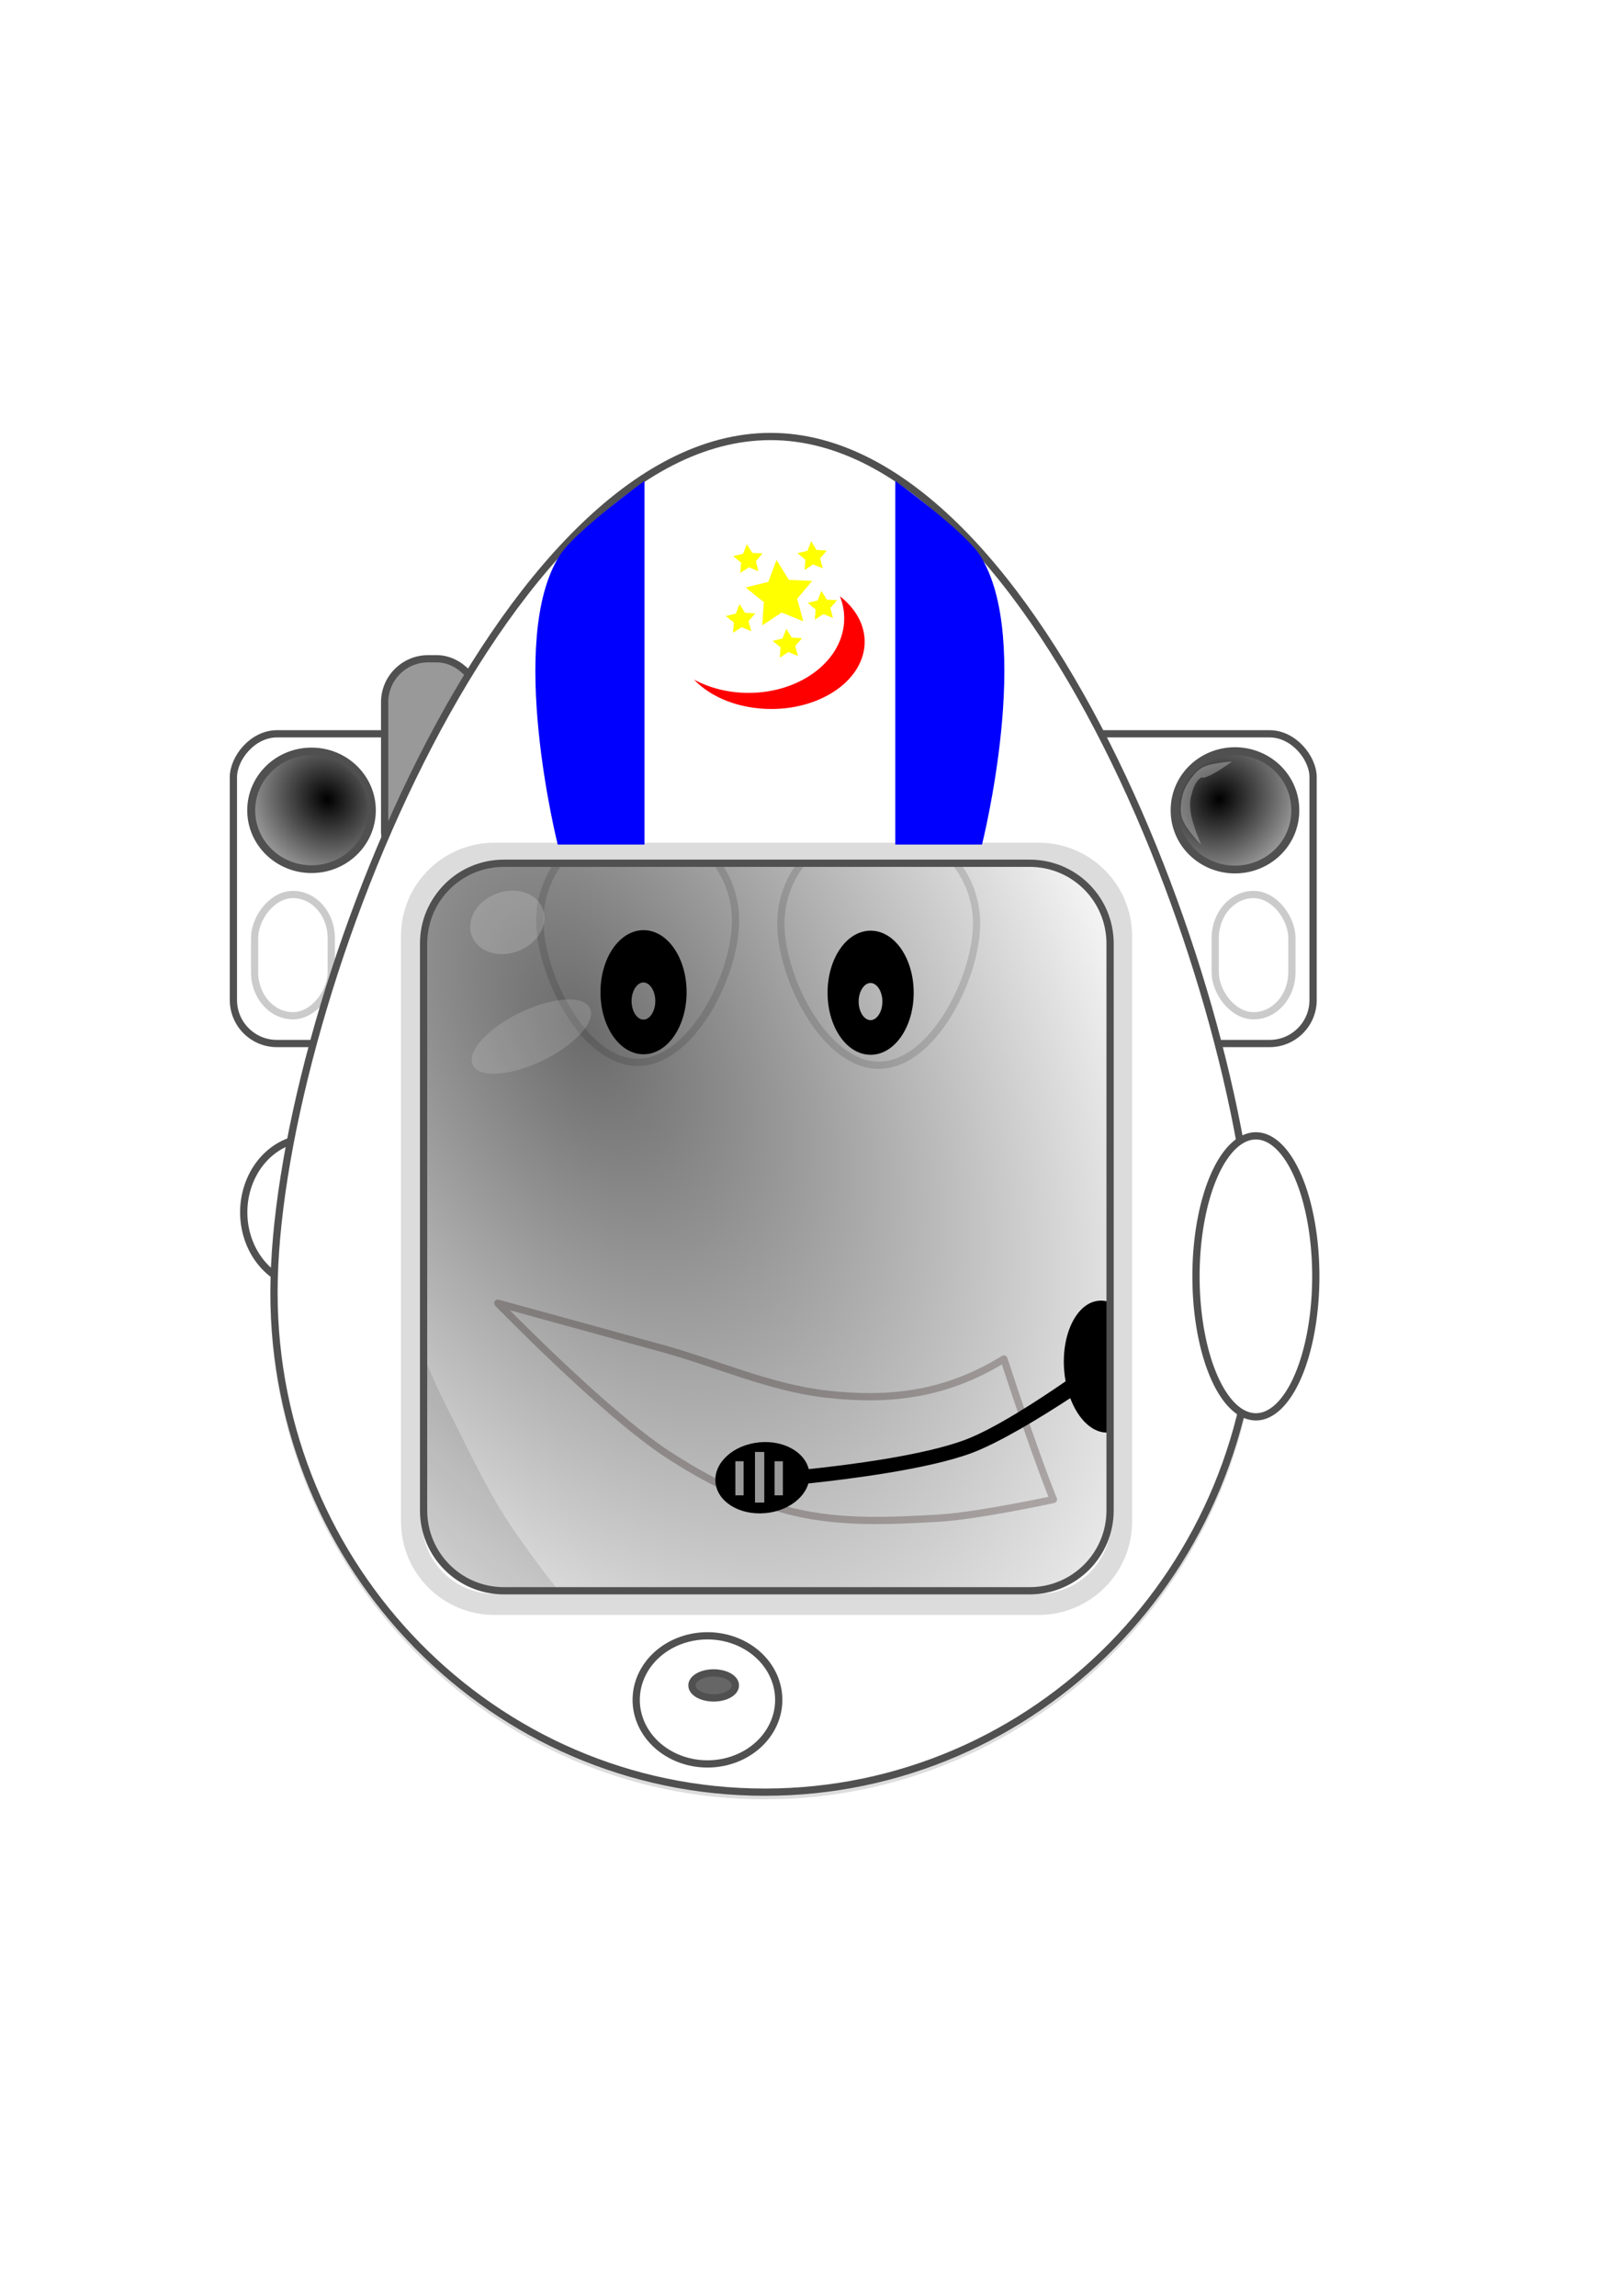
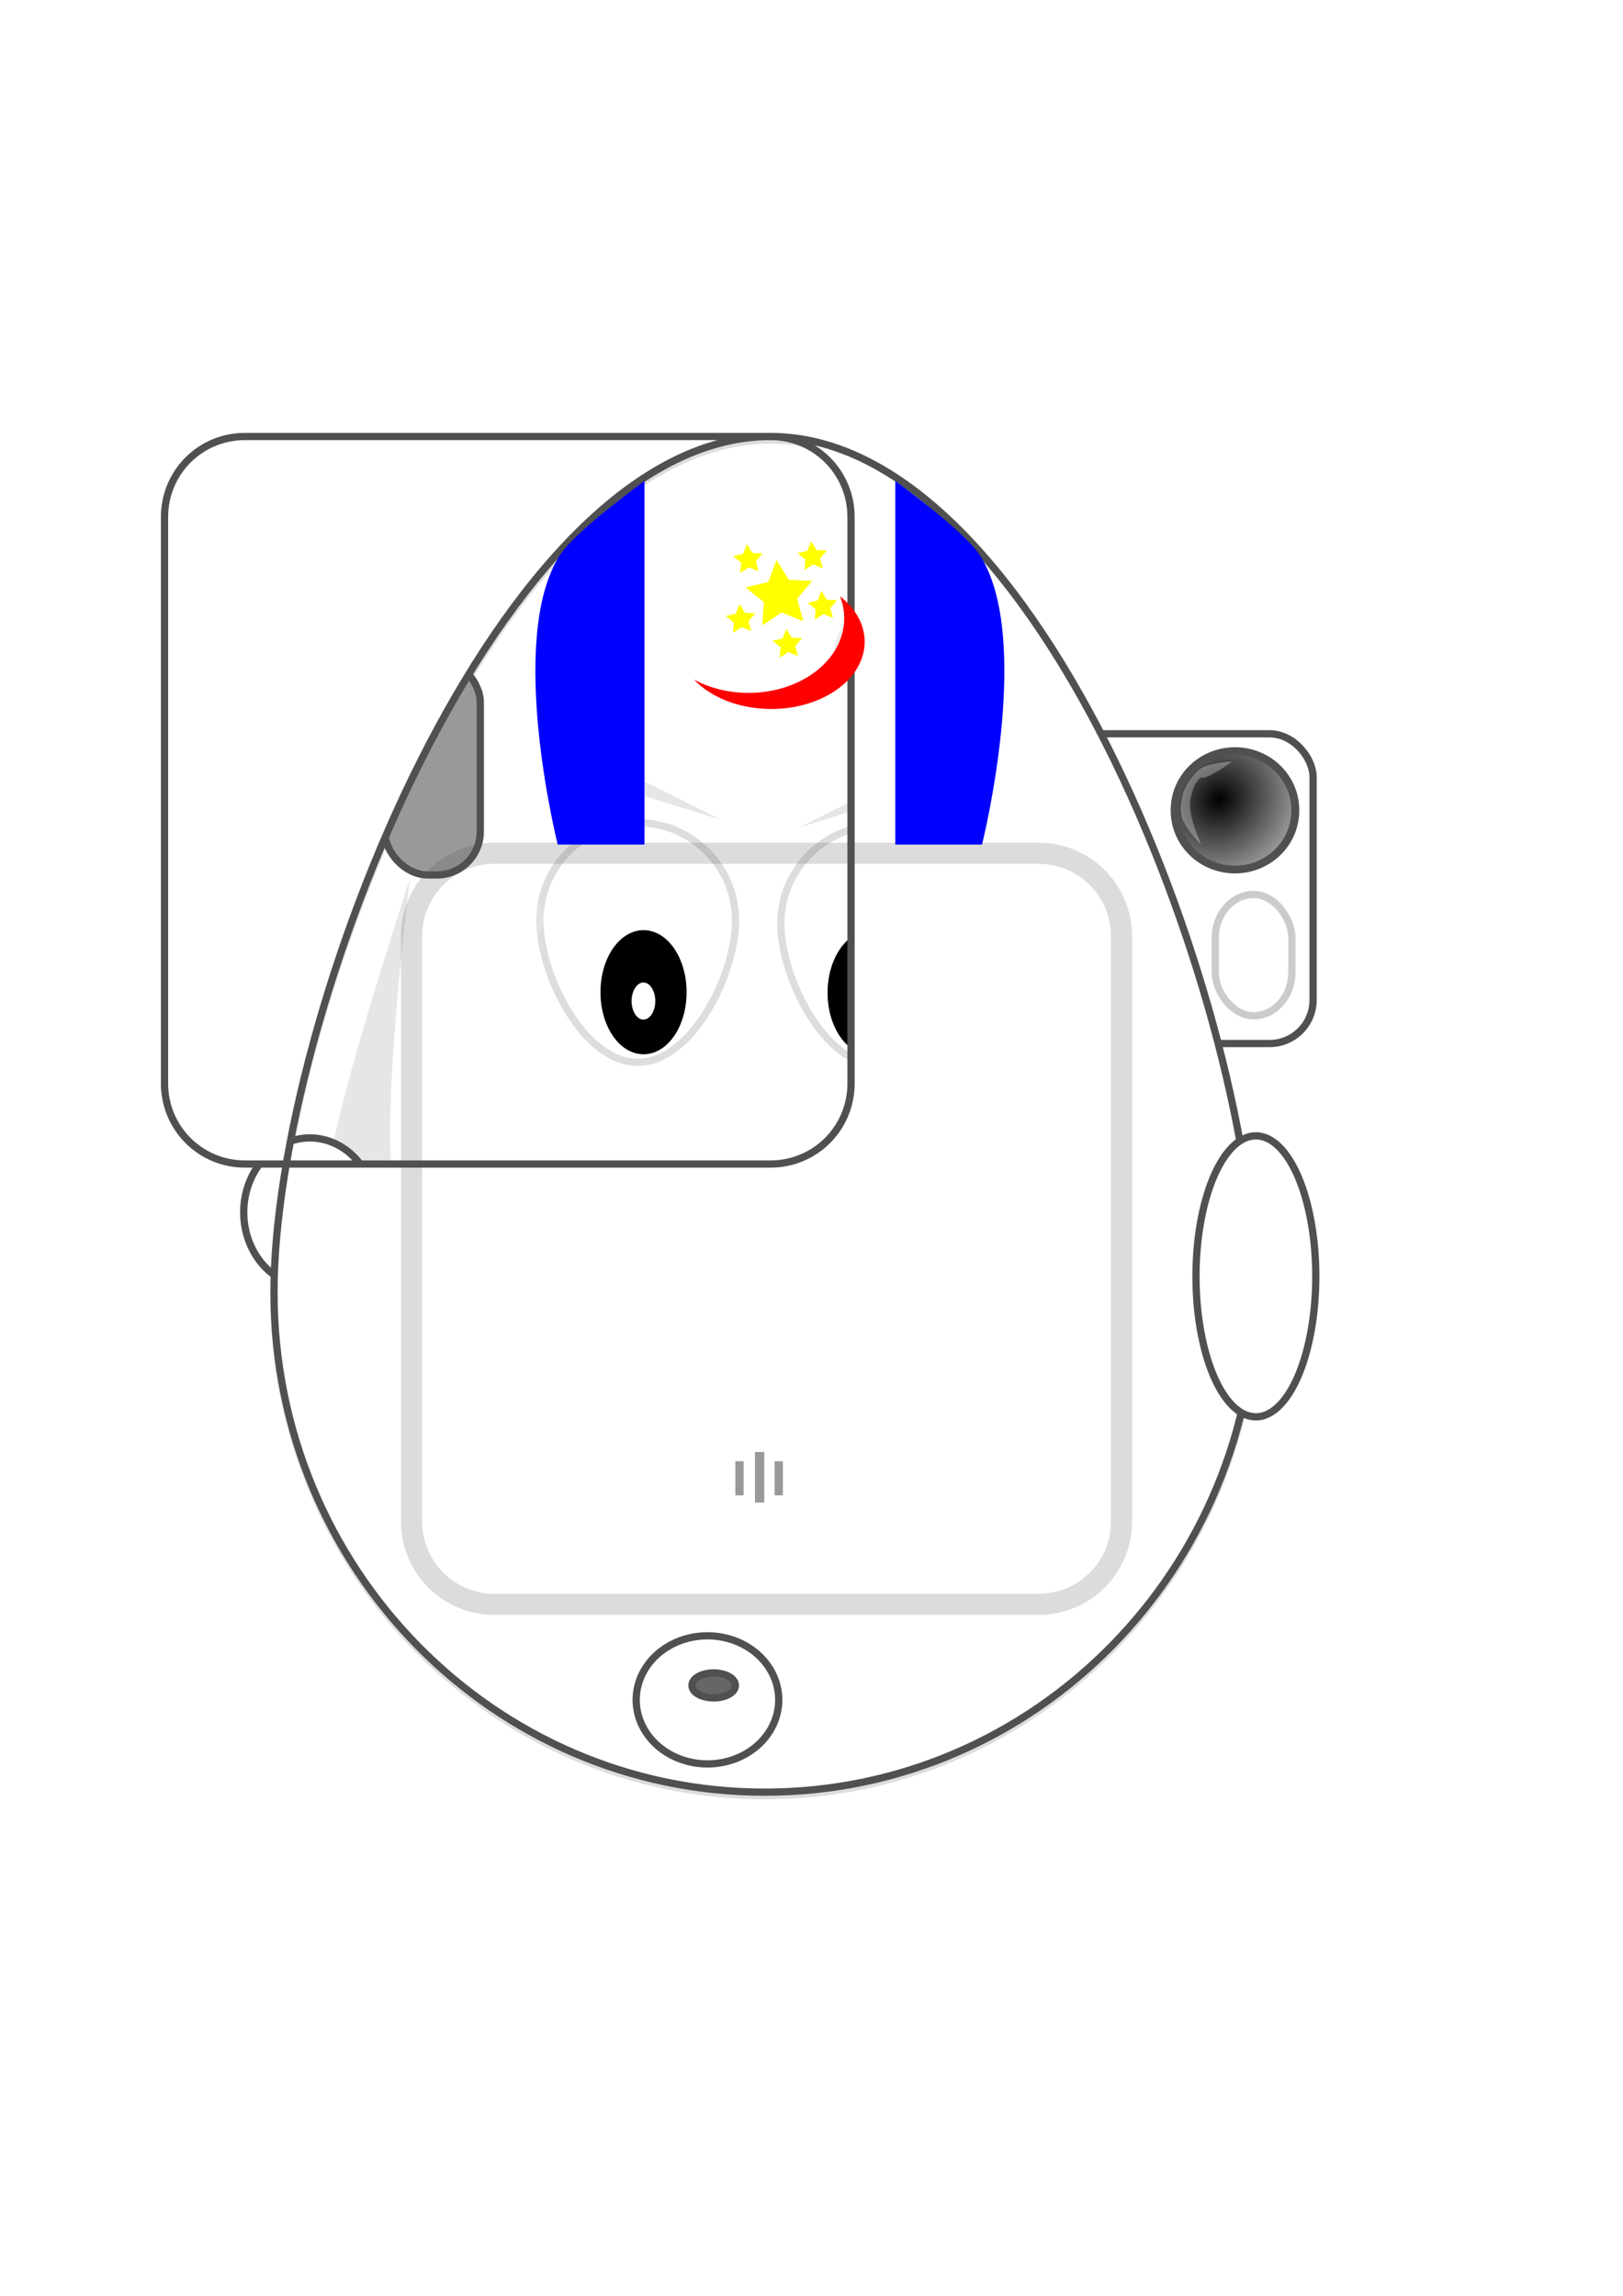
<svg xmlns="http://www.w3.org/2000/svg" xmlns:ns1="http://www.inkscape.org/namespaces/inkscape" xmlns:ns2="http://sodipodi.sourceforge.net/DTD/sodipodi-0.dtd" xmlns:xlink="http://www.w3.org/1999/xlink" width="210mm" height="297mm" id="svg4628" version="1.1" ns1:version="0.48.4 r9939" ns2:docname="egg.svg">
  <defs id="defs3">
    <linearGradient ns1:collect="always" id="linearGradient6150">
      <stop style="stop-color:#000000;stop-opacity:1;" offset="0" id="stop6152" />
      <stop style="stop-color:#000000;stop-opacity:0;" offset="1" id="stop6154" />
    </linearGradient>
    <linearGradient ns1:collect="always" id="linearGradient6033">
      <stop style="stop-color:#000000;stop-opacity:1;" offset="0" id="stop6035" />
      <stop style="stop-color:#000000;stop-opacity:0;" offset="1" id="stop6037" />
    </linearGradient>
    <filter ns1:collect="always" id="filter5260">
      <feGaussianBlur ns1:collect="always" stdDeviation="11.577" id="feGaussianBlur5262" />
    </filter>
    <filter ns1:collect="always" id="filter5296" x="-0.248" width="1.495" y="-0.253" height="1.507">
      <feGaussianBlur ns1:collect="always" stdDeviation="10.226" id="feGaussianBlur5298" />
    </filter>
    <radialGradient ns1:collect="always" xlink:href="#linearGradient6033" id="radialGradient6039" cx="284.643" cy="507.657" fx="284.643" fy="507.657" r="180.357" gradientTransform="matrix(1.228,2.178,-1.328,0.731,609.068,-487.154)" gradientUnits="userSpaceOnUse" />
    <radialGradient ns1:collect="always" xlink:href="#linearGradient6150" id="radialGradient6158" cx="100.357" cy="394.862" fx="100.357" fy="394.862" r="28.557" gradientUnits="userSpaceOnUse" gradientTransform="matrix(1.636,1.142,-1.283,1.799,442.927,-430.106)" />
    <radialGradient ns1:collect="always" xlink:href="#linearGradient6150" id="radialGradient6206" gradientUnits="userSpaceOnUse" gradientTransform="matrix(1.636,1.142,-1.283,1.799,442.927,-430.106)" cx="100.357" cy="394.862" fx="100.357" fy="394.862" r="28.557" />
  </defs>
  <ns2:namedview ns1:document-units="mm" id="base" pagecolor="#ffffff" bordercolor="#666666" borderopacity="1.0" ns1:pageopacity="0.0" ns1:pageshadow="2" ns1:zoom="0.98994949" ns1:cx="586.17594" ns1:cy="438.22972" ns1:current-layer="layer1" showgrid="false" ns1:window-width="1440" ns1:window-height="838" ns1:window-x="-8" ns1:window-y="-8" ns1:window-maximized="1" />
  <g ns1:label="Layer 1" ns1:groupmode="layer" id="layer1">
    <g id="g6193">
      <rect ry="21.26" rx="21.26" y="358.791" x="492.143" height="151.429" width="150" id="rect6146" style="color:#000000;fill:#ffffff;fill-opacity:1;fill-rule:nonzero;stroke:#505050;stroke-width:3.543;marker:none;visibility:visible;display:inline;overflow:visible;enable-background:accumulate;stroke-opacity:1;stroke-miterlimit:4;stroke-dasharray:none" />
      <path transform="matrix(1.101,0,0,1.074,485.584,-33.247)" d="m 134.286,399.862 a 26.786,26.786 0 1 1 -53.571,0 26.786,26.786 0 1 1 53.571,0 z" ns2:ry="26.785715" ns2:rx="26.785715" ns2:cy="399.86218" ns2:cx="107.5" id="path6148" style="color:#000000;fill:url(#radialGradient6158);fill-opacity:1;fill-rule:nonzero;stroke:#505050;stroke-width:3.543;stroke-linecap:round;stroke-linejoin:round;stroke-miterlimit:4;stroke-opacity:1;stroke-dasharray:none;stroke-dashoffset:0;marker:none;visibility:visible;display:inline;overflow:visible;enable-background:accumulate" ns2:type="arc" />
      <rect ry="21.26" rx="21.26" y="437.362" x="594.286" height="59.286" width="37.5" id="rect6189" style="opacity:0.296;color:#000000;fill:#ffffff;fill-opacity:1;fill-rule:nonzero;stroke:#505050;stroke-width:3.543;marker:none;visibility:visible;display:inline;overflow:visible;enable-background:accumulate;stroke-opacity:1" />
    </g>
    <g id="g6198" transform="matrix(-1,0,0,1,756.286,0)">
      <rect style="color:#000000;fill:#ffffff;fill-opacity:1;fill-rule:nonzero;stroke:#505050;stroke-width:3.543;stroke-miterlimit:4;stroke-opacity:1;stroke-dasharray:none;marker:none;visibility:visible;display:inline;overflow:visible;enable-background:accumulate" id="rect6200" width="150" height="151.429" x="492.143" y="358.791" rx="21.26" ry="21.26" />
      <path ns2:type="arc" style="color:#000000;fill:url(#radialGradient6206);fill-opacity:1;fill-rule:nonzero;stroke:#505050;stroke-width:3.543;stroke-linecap:round;stroke-linejoin:round;stroke-miterlimit:4;stroke-opacity:1;stroke-dasharray:none;stroke-dashoffset:0;marker:none;visibility:visible;display:inline;overflow:visible;enable-background:accumulate" id="path6202" ns2:cx="107.5" ns2:cy="399.86218" ns2:rx="26.785715" ns2:ry="26.785715" d="m 134.286,399.862 c 0,14.793 -11.992,26.786 -26.786,26.786 -14.793,0 -26.786,-11.992 -26.786,-26.786 0,-14.793 11.992,-26.786 26.786,-26.786 14.793,0 26.786,11.992 26.786,26.786 z" transform="matrix(1.101,0,0,1.074,485.584,-33.247)" />
      <rect style="opacity:0.296;color:#000000;fill:#ffffff;fill-opacity:1;fill-rule:nonzero;stroke:#505050;stroke-width:3.543;stroke-opacity:1;marker:none;visibility:visible;display:inline;overflow:visible;enable-background:accumulate" id="rect6204" width="37.5" height="59.286" x="594.286" y="437.362" rx="21.26" ry="21.26" />
    </g>
    <path style="color:#000000;fill:#ffffff;fill-opacity:1;fill-rule:nonzero;stroke:#dddddd;stroke-width:3.543;stroke-linecap:round;stroke-linejoin:round;stroke-miterlimit:4;stroke-opacity:1;stroke-dashoffset:0;marker:none;visibility:visible;display:inline;overflow:visible;enable-background:accumulate" d="m 376.847,215.144 c -132.548,0 -242.844,283.647 -242.844,418.562 0,134.915 107.452,244.281 240,244.281 132.548,0 240,-109.366 240,-244.281 0,-134.915 -104.608,-418.562 -237.156,-418.562 z" id="path4636" ns1:connector-curvature="0" />
    <path style="color:#000000;fill:#ffffff;fill-opacity:1;fill-rule:nonzero;stroke:#dddddd;stroke-width:3.543;stroke-linecap:round;stroke-linejoin:round;stroke-miterlimit:4;stroke-opacity:1;stroke-dashoffset:0;marker:none;visibility:visible;display:inline;overflow:visible;enable-background:accumulate" d="m 359.713,450.135 c 0,26.431 -21.426,69.286 -47.857,69.286 -26.431,0 -47.857,-42.855 -47.857,-69.286 0,-26.431 21.426,-47.857 47.857,-47.857 26.431,0 47.857,21.426 47.857,47.857 z" id="path4640" ns1:connector-curvature="0" ns2:nodetypes="sssss" />
    <path style="color:#000000;fill:#ececec;fill-opacity:1;fill-rule:nonzero;stroke:none;stroke-width:3.543;marker:none;visibility:visible;display:inline;overflow:visible;filter:url(#filter5296);enable-background:accumulate" d="m 428.546,297.785 c -11.075,0.003 -19.613,9.408 -20.286,18.545 -0.703,9.549 11.417,15.454 18.135,22.277 5.162,5.243 15.541,7.837 16.9,14.2 5.039,17.689 29.73,47.044 50.585,41.018 12.662,-3.659 15.037,-24.476 12.696,-37.446 -2.862,-15.862 -18.025,-27.338 -30.554,-37.478 -6.463,-5.23 -14.603,-7.989 -22.192,-11.384 -8.244,-3.688 -17.314,-9.451 -25.286,-9.732 z" id="path5201" ns1:connector-curvature="0" ns2:nodetypes="caacaaaacc" />
    <path style="color:#000000;fill:#ffffff;fill-opacity:1;fill-rule:nonzero;stroke:#dddddd;stroke-width:3.543;stroke-linecap:round;stroke-linejoin:round;stroke-miterlimit:4;stroke-opacity:1;stroke-dashoffset:0;marker:none;visibility:visible;display:inline;overflow:visible;enable-background:accumulate" d="m 477.57,451.564 c 0,26.431 -21.426,69.286 -47.857,69.286 -26.431,0 -47.857,-42.855 -47.857,-69.286 0,-26.431 21.426,-47.857 47.857,-47.857 26.431,0 47.857,21.426 47.857,47.857 z" id="path4640-7" ns1:connector-curvature="0" ns2:nodetypes="sssss" />
    <g id="g5173" transform="translate(28.284,48.487)">
      <path d="m 305.714,436.648 c 0,15.78 -8.635,28.571 -19.286,28.571 -10.651,0 -19.286,-12.792 -19.286,-28.571 0,-15.78 8.635,-28.571 19.286,-28.571 10.651,0 19.286,12.792 19.286,28.571 z" ns2:ry="28.571428" ns2:rx="19.285715" ns2:cy="436.64789" ns2:cx="286.42856" id="path5169" style="color:#000000;fill:#000000;fill-opacity:1;fill-rule:nonzero;stroke:#000000;stroke-width:3.543;stroke-linecap:round;stroke-linejoin:round;stroke-miterlimit:4;stroke-opacity:1;stroke-dasharray:none;stroke-dashoffset:0;marker:none;visibility:visible;display:inline;overflow:visible;enable-background:accumulate" ns2:type="arc" />
      <path transform="translate(0.505,4.041)" d="m 293.449,436.927 c 0,5.997 -3.392,10.859 -7.576,10.859 -4.184,0 -7.576,-4.862 -7.576,-10.859 0,-5.997 3.392,-10.859 7.576,-10.859 4.184,0 7.576,4.862 7.576,10.859 z" ns2:ry="10.859139" ns2:rx="7.5761442" ns2:cy="436.92676" ns2:cx="285.87317" id="path5171" style="color:#000000;fill:#ffffff;fill-opacity:1;fill-rule:nonzero;stroke:#000000;stroke-width:3.543;stroke-linecap:round;stroke-linejoin:round;stroke-miterlimit:4;stroke-opacity:1;stroke-dasharray:none;stroke-dashoffset:0;marker:none;visibility:visible;display:inline;overflow:visible;enable-background:accumulate" ns2:type="arc" />
    </g>
    <g transform="translate(139.338,48.742)" id="g5173-1">
      <path d="m 305.714,436.648 c 0,15.78 -8.635,28.571 -19.286,28.571 -10.651,0 -19.286,-12.792 -19.286,-28.571 0,-15.78 8.635,-28.571 19.286,-28.571 10.651,0 19.286,12.792 19.286,28.571 z" ns2:ry="28.571428" ns2:rx="19.285715" ns2:cy="436.64789" ns2:cx="286.42856" id="path5169-1" style="color:#000000;fill:#000000;fill-opacity:1;fill-rule:nonzero;stroke:#000000;stroke-width:3.543;stroke-linecap:round;stroke-linejoin:round;stroke-miterlimit:4;stroke-opacity:1;stroke-dasharray:none;stroke-dashoffset:0;marker:none;visibility:visible;display:inline;overflow:visible;enable-background:accumulate" ns2:type="arc" />
      <path transform="translate(0.505,4.041)" d="m 293.449,436.927 c 0,5.997 -3.392,10.859 -7.576,10.859 -4.184,0 -7.576,-4.862 -7.576,-10.859 0,-5.997 3.392,-10.859 7.576,-10.859 4.184,0 7.576,4.862 7.576,10.859 z" ns2:ry="10.859139" ns2:rx="7.5761442" ns2:cy="436.92676" ns2:cx="285.87317" id="path5171-5" style="color:#000000;fill:#ffffff;fill-opacity:1;fill-rule:nonzero;stroke:#000000;stroke-width:3.543;stroke-linecap:round;stroke-linejoin:round;stroke-miterlimit:4;stroke-opacity:1;stroke-dasharray:none;stroke-dashoffset:0;marker:none;visibility:visible;display:inline;overflow:visible;enable-background:accumulate" ns2:type="arc" />
    </g>
    <path style="fill:#e6e6e6;fill-opacity:1;stroke:none;filter:url(#filter5260)" d="m 200.457,429.728 c 0,0 -26.428,80.273 -35.714,121.429 -4.669,20.696 -9.141,41.659 -10,62.857 -0.88,21.713 0.133,43.821 5,65 5.387,23.441 13.659,46.76 26.429,67.143 13.061,20.848 30.833,38.864 50,54.286 24.275,19.532 51.453,36.437 80.714,47.143 14.3,5.232 29.798,6.979 45,7.857 20.714,1.197 41.722,0.101 62.143,-3.571 22.311,-4.013 65,-20 65,-20 0,0 -34.721,3.644 -52.143,3.571 -24.835,-0.104 -50.195,0.321 -74.286,-5.714 -22.958,-5.751 -45.877,-14.627 -65,-28.571 -17.99,-13.117 -31.392,-31.85 -44.286,-50 -11.853,-16.685 -20.879,-35.25 -30,-53.571 -6.604,-13.266 -13.691,-26.492 -17.857,-40.714 -8.676,-29.621 -13.093,-60.627 -14.437,-91.463 -1.974,-45.293 9.437,-135.68 9.437,-135.68 z" id="path5206" ns1:connector-curvature="0" ns2:nodetypes="caaaaaaaacaaaaaaac" />
    <path style="fill:none;stroke:#7b6767;stroke-width:3.543;stroke-linecap:round;stroke-linejoin:round;stroke-miterlimit:4;stroke-opacity:1;stroke-dasharray:none;opacity:0.42" d="m 243.447,637.189 c 0,0 51.888,53.518 82.832,73.741 18.918,12.364 39.647,22.994 61.619,28.284 23.263,5.601 47.836,4.465 71.721,3.03 18.732,-1.125 55.558,-9.091 55.558,-9.091 0,0 -7.903,-18.76 -24.244,-68.69 -28.16,17.377 -55.517,20.753 -86.873,17.173 -27.441,-3.134 -53.189,-14.859 -79.802,-22.223 -26.925,-7.451 -80.812,-22.223 -80.812,-22.223 z" id="path5300" ns1:connector-curvature="0" ns2:nodetypes="caaaccsac" />
    <path style="color:#000000;fill:#000000;stroke:none;stroke-width:10.63;marker:none;visibility:visible;display:inline;overflow:visible;enable-background:accumulate" d="m 537.333,635.978 c -10.733,0.958 -18.316,16.163 -16.927,33.954 0.146,1.871 0.388,3.694 0.712,5.461 -13.759,9.481 -34.713,23.126 -48.916,28.508 -20.438,7.745 -57.339,12.383 -76.7,14.416 -2.086,-8.413 -12.274,-14.165 -23.997,-13.118 -12.701,1.134 -22.378,9.823 -21.632,19.389 0.747,9.565 11.635,16.389 24.335,15.255 10.503,-0.938 18.941,-7.031 21.127,-14.521 19.481,-2.055 58.051,-6.894 79.333,-14.681 14.021,-5.13 34.757,-17.906 48.718,-27.025 3.972,10.582 11.234,17.493 18.977,16.801 10.733,-0.958 18.316,-16.163 16.927,-33.954 -1.389,-17.792 -11.224,-31.441 -21.957,-30.483 z" id="path6065" ns1:connector-curvature="0" />
    <path style="fill:#e6e6e6;stroke:none;stroke-width:1px;stroke-linecap:butt;stroke-linejoin:miter;stroke-opacity:1" d="M 352.857,400.934 270,375.219 l 8.571,-11.429 z" id="path5302" ns1:connector-curvature="0" />
    <path style="fill:#e6e6e6;stroke:none" d="m 390.581,404.678 82.857,-25.714 -8.571,-11.429 z" id="path5302-2" ns1:connector-curvature="0" />
-     <rect style="opacity:0.58;color:#000000;fill:url(#radialGradient6039);fill-opacity:1;stroke:#dddddd;stroke-width:0;stroke-linecap:round;stroke-linejoin:round;stroke-miterlimit:4;stroke-opacity:1;stroke-dasharray:none;stroke-dashoffset:0;marker:none;visibility:visible;display:inline;overflow:visible;enable-background:accumulate" id="rect6031" width="360.714" height="365.714" x="195" y="417.362" />
    <rect style="color:#000000;fill:#999999;fill-opacity:1;fill-rule:nonzero;stroke:#505050;stroke-width:3.543;stroke-linecap:round;stroke-linejoin:round;stroke-miterlimit:4;stroke-opacity:1;stroke-dasharray:none;stroke-dashoffset:0;marker:none;visibility:visible;display:inline;overflow:visible;enable-background:accumulate" id="rect6191" width="46.786" height="105.714" x="188.1" y="322.101" rx="21.26" ry="21.26" />
    <path ns2:type="arc" style="color:#000000;fill:#ffffff;fill-opacity:1;fill-rule:nonzero;stroke:#505050;stroke-width:3.543;stroke-linecap:round;stroke-linejoin:round;stroke-miterlimit:4;stroke-opacity:1;stroke-dasharray:none;stroke-dashoffset:0;marker:none;visibility:visible;display:inline;overflow:visible;enable-background:accumulate" id="path6210" ns2:cx="151.52289" ns2:cy="592.7428" ns2:rx="32.324883" ns2:ry="36.36549" d="m 183.848,592.743 a 32.325,36.365 0 1 1 -64.65,0 32.325,36.365 0 1 1 64.65,0 z" />
-     <path style="color:#000000;fill:#ffffff;fill-opacity:1;fill-rule:nonzero;stroke:#505050;stroke-width:3.543;stroke-linecap:round;stroke-linejoin:round;stroke-miterlimit:4;stroke-opacity:1;stroke-dashoffset:0;marker:none;visibility:visible;display:inline;overflow:visible;enable-background:accumulate" d="m 376.835,213.424 c -132.548,0 -242.844,283.647 -242.844,418.562 0,134.915 107.452,244.281 240,244.281 132.548,0 240,-109.366 240,-244.281 0,-134.915 -104.608,-418.562 -237.156,-418.562 z m -130.375,208.656 257.062,0 c 21.789,0 39.344,17.523 39.344,39.312 l 0,277.062 c 0,21.789 -17.555,39.344 -39.344,39.344 l -257.062,0 c -21.789,0 -39.312,-17.555 -39.312,-39.344 l 0,-277.062 c 0,-21.789 17.523,-39.312 39.312,-39.312 z" id="path5518" ns1:connector-curvature="0" />
+     <path style="color:#000000;fill:#ffffff;fill-opacity:1;fill-rule:nonzero;stroke:#505050;stroke-width:3.543;stroke-linecap:round;stroke-linejoin:round;stroke-miterlimit:4;stroke-opacity:1;stroke-dashoffset:0;marker:none;visibility:visible;display:inline;overflow:visible;enable-background:accumulate" d="m 376.835,213.424 c -132.548,0 -242.844,283.647 -242.844,418.562 0,134.915 107.452,244.281 240,244.281 132.548,0 240,-109.366 240,-244.281 0,-134.915 -104.608,-418.562 -237.156,-418.562 z c 21.789,0 39.344,17.523 39.344,39.312 l 0,277.062 c 0,21.789 -17.555,39.344 -39.344,39.344 l -257.062,0 c -21.789,0 -39.312,-17.555 -39.312,-39.344 l 0,-277.062 c 0,-21.789 17.523,-39.312 39.312,-39.312 z" id="path5518" ns1:connector-curvature="0" />
    <path ns2:type="arc" style="opacity:0.181;color:#000000;fill:#ffffff;fill-opacity:1;fill-rule:nonzero;stroke:none;stroke-width:0;stroke-linecap:round;stroke-linejoin:round;stroke-miterlimit:4;stroke-opacity:1;stroke-dasharray:none;stroke-dashoffset:0;marker:none;visibility:visible;display:inline;overflow:visible;enable-background:accumulate" id="path6041" ns2:cx="248.57143" ns2:cy="470.93362" ns2:rx="18.571428" ns2:ry="15" d="m 267.143,470.934 a 18.571,15 0 1 1 -37.143,0 18.571,15 0 1 1 37.143,0 z" transform="matrix(0.933,-0.361,0.361,0.933,-153.833,101.346)" />
-     <path ns2:type="arc" style="opacity:0.168;color:#000000;fill:#f2f2f2;fill-opacity:1;fill-rule:nonzero;stroke:none;stroke-width:0;stroke-linecap:round;stroke-linejoin:round;stroke-miterlimit:4;stroke-opacity:1;stroke-dasharray:none;stroke-dashoffset:0;marker:none;visibility:visible;display:inline;overflow:visible;enable-background:accumulate" id="path6043" ns2:cx="259.64285" ns2:cy="506.64789" ns2:rx="31.785715" ns2:ry="12.857142" d="m 291.429,506.648 a 31.786,12.857 0 1 1 -63.571,0 31.786,12.857 0 1 1 63.571,0 z" transform="matrix(0.9,-0.437,0.437,0.9,-195.237,164.317)" />
    <path ns1:connector-curvature="0" id="path6063" d="m 241.916,417.191 265.863,0 c 22.535,0 40.691,18.092 40.691,40.589 l 0,286.057 c 0,22.497 -18.156,40.621 -40.691,40.621 l -265.863,0 c -22.535,0 -40.658,-18.124 -40.658,-40.621 l 0,-286.057 c 0,-22.497 18.123,-40.589 40.658,-40.589 z" style="color:#000000;fill:none;stroke:#505050;stroke-width:10.346;stroke-linecap:round;stroke-linejoin:round;stroke-miterlimit:4;stroke-opacity:0.201;stroke-dasharray:none;stroke-dashoffset:0;marker:none;visibility:visible;display:inline;overflow:visible;enable-background:accumulate" ns2:nodetypes="sssssssss" />
    <rect style="color:#000000;fill:#999999;fill-opacity:1;fill-rule:nonzero;stroke:none;stroke-width:14.173;marker:none;visibility:visible;display:inline;overflow:visible;enable-background:accumulate" id="rect6080" width="4.041" height="16.668" x="359.614" y="714.466" />
    <rect style="color:#000000;fill:#999999;fill-opacity:1;fill-rule:nonzero;stroke:none;stroke-width:14.173;marker:none;visibility:visible;display:inline;overflow:visible;enable-background:accumulate" id="rect6082" width="4.546" height="24.749" x="369.211" y="709.92" />
    <rect style="color:#000000;fill:#999999;fill-opacity:1;fill-rule:nonzero;stroke:none;stroke-width:14.173;marker:none;visibility:visible;display:inline;overflow:visible;enable-background:accumulate" id="rect6084" width="4.041" height="16.668" x="378.807" y="714.466" />
    <path style="color:#000000;fill:#0000ff;fill-opacity:1;fill-rule:nonzero;stroke:none;stroke-width:14.173;marker:none;visibility:visible;display:inline;overflow:visible;enable-background:accumulate" d="m 273.751,271.514 c 7.624,-11.904 41.416,-36.365 41.416,-36.365 l 0,177.787 -42.426,0 c 0,0 -25.25,-100.416 1.01,-141.421 z" id="rect6086" ns1:connector-curvature="0" ns2:nodetypes="scccs" />
    <path ns2:nodetypes="scccs" ns1:connector-curvature="0" id="path6089" d="m 479.229,271.514 c -7.624,-11.904 -41.416,-36.365 -41.416,-36.365 l 0,177.787 42.426,0 c 0,0 25.25,-100.416 -1.01,-141.421 z" style="color:#000000;fill:#0000ff;fill-opacity:1;fill-rule:nonzero;stroke:none;stroke-width:14.173;marker:none;visibility:visible;display:inline;overflow:visible;enable-background:accumulate" />
    <path style="color:#000000;fill:#ff0000;fill-opacity:1;fill-rule:nonzero;stroke:none;stroke-width:14.173;marker:none;visibility:visible;display:inline;overflow:visible;enable-background:accumulate" d="M 410.75 291.531 C 412.117 294.953 412.844 298.603 412.844 302.375 C 412.844 322.494 391.902 338.781 366.062 338.781 C 356.122 338.781 346.922 336.366 339.344 332.25 C 347.57 340.936 361.435 346.656 377.156 346.656 C 402.404 346.656 422.844 331.928 422.844 313.781 C 422.844 305.194 418.255 297.385 410.75 291.531 z " id="path6091" />
    <path ns2:type="star" style="color:#000000;fill:#ffff00;fill-opacity:1;fill-rule:nonzero;stroke:none;stroke-width:14.173;marker:none;visibility:visible;display:inline;overflow:visible;enable-background:accumulate" id="path6096" ns2:sides="5" ns2:cx="353.57144" ns2:cy="274.50504" ns2:r1="17.202278" ns2:r2="8.6011391" ns2:arg1="0.84415399" ns2:arg2="1.4724725" ns1:flatsided="false" ns1:rounded="0" ns1:randomized="0" d="m 365,287.362 -10.584,-4.298 -9.541,6.283 0.817,-11.394 -8.923,-7.132 11.089,-2.744 4.026,-10.691 6.037,9.698 11.411,0.525 -7.358,8.738 z" ns1:transform-center-x="0.52182759" ns1:transform-center-y="-1.1384499" transform="translate(27.857,16.429)" />
    <path transform="translate(40.926,26.949)" ns2:type="star" style="color:#000000;fill:#ffff00;fill-opacity:1;fill-rule:nonzero;stroke:none;stroke-width:14.173;marker:none;visibility:visible;display:inline;overflow:visible;enable-background:accumulate" id="path6098" ns2:sides="5" ns2:cx="356.42856" ns2:cy="245.21933" ns2:r1="7.5929613" ns2:r2="3.7964807" ns2:arg1="0.85196633" ns2:arg2="1.4802849" ns1:flatsided="false" ns1:rounded="0" ns1:randomized="0" d="m 361.429,250.934 -4.657,-1.933 -4.233,2.74 0.4,-5.026 -3.914,-3.179 4.904,-1.173 1.814,-4.705 2.631,4.301 5.035,0.271 -3.278,3.831 z" ns1:transform-center-x="0.2120821" ns1:transform-center-y="-0.52039327" />
    <path transform="translate(45.926,51.235)" ns2:type="star" style="color:#000000;fill:#ffff00;fill-opacity:1;fill-rule:nonzero;stroke:none;stroke-width:14.173;marker:none;visibility:visible;display:inline;overflow:visible;enable-background:accumulate" id="path6098-1" ns2:sides="5" ns2:cx="356.42856" ns2:cy="245.21933" ns2:r1="7.5929613" ns2:r2="3.7964807" ns2:arg1="0.85196633" ns2:arg2="1.4802849" ns1:flatsided="false" ns1:rounded="0" ns1:randomized="0" d="m 361.429,250.934 -4.657,-1.933 -4.233,2.74 0.4,-5.026 -3.914,-3.179 4.904,-1.173 1.814,-4.705 2.631,4.301 5.035,0.271 -3.278,3.831 z" ns1:transform-center-x="0.2120821" ns1:transform-center-y="-0.52039327" />
    <path transform="translate(28.784,69.806)" ns2:type="star" style="color:#000000;fill:#ffff00;fill-opacity:1;fill-rule:nonzero;stroke:none;stroke-width:14.173;marker:none;visibility:visible;display:inline;overflow:visible;enable-background:accumulate" id="path6098-4" ns2:sides="5" ns2:cx="356.42856" ns2:cy="245.21933" ns2:r1="7.5929613" ns2:r2="3.7964807" ns2:arg1="0.85196633" ns2:arg2="1.4802849" ns1:flatsided="false" ns1:rounded="0" ns1:randomized="0" d="m 361.429,250.934 -4.657,-1.933 -4.233,2.74 0.4,-5.026 -3.914,-3.179 4.904,-1.173 1.814,-4.705 2.631,4.301 5.035,0.271 -3.278,3.831 z" ns1:transform-center-x="0.2120821" ns1:transform-center-y="-0.52039327" />
    <path transform="translate(5.926,57.663)" ns2:type="star" style="color:#000000;fill:#ffff00;fill-opacity:1;fill-rule:nonzero;stroke:none;stroke-width:14.173;marker:none;visibility:visible;display:inline;overflow:visible;enable-background:accumulate" id="path6098-2" ns2:sides="5" ns2:cx="356.42856" ns2:cy="245.21933" ns2:r1="7.5929613" ns2:r2="3.7964807" ns2:arg1="0.85196633" ns2:arg2="1.4802849" ns1:flatsided="false" ns1:rounded="0" ns1:randomized="0" d="m 361.429,250.934 -4.657,-1.933 -4.233,2.74 0.4,-5.026 -3.914,-3.179 4.904,-1.173 1.814,-4.705 2.631,4.301 5.035,0.271 -3.278,3.831 z" ns1:transform-center-x="0.2120821" ns1:transform-center-y="-0.52039327" />
    <path transform="translate(9.498,28.378)" ns2:type="star" style="color:#000000;fill:#ffff00;fill-opacity:1;fill-rule:nonzero;stroke:none;stroke-width:14.173;marker:none;visibility:visible;display:inline;overflow:visible;enable-background:accumulate" id="path6098-3" ns2:sides="5" ns2:cx="356.42856" ns2:cy="245.21933" ns2:r1="7.5929613" ns2:r2="3.7964807" ns2:arg1="0.85196633" ns2:arg2="1.4802849" ns1:flatsided="false" ns1:rounded="0" ns1:randomized="0" d="m 361.429,250.934 -4.657,-1.933 -4.233,2.74 0.4,-5.026 -3.914,-3.179 4.904,-1.173 1.814,-4.705 2.631,4.301 5.035,0.271 -3.278,3.831 z" ns1:transform-center-x="0.2120821" ns1:transform-center-y="-0.52039327" />
    <path style="opacity:0.296;fill:#ffffff;stroke:none" d="m 587.429,413.076 c 0,0 -7.659,-7.827 -9.286,-12.857 -1.099,-3.398 -0.756,-7.224 0,-10.714 0.609,-2.812 1.933,-5.493 3.571,-7.857 1.726,-2.491 3.757,-4.999 6.429,-6.429 4.282,-2.291 14.286,-2.857 14.286,-2.857 0,0 -8.523,6.501 -13.571,7.857 -0.46,0.124 -1.02,-0.244 -1.429,0 -3.018,1.803 -4.141,5.877 -5,9.286 -0.698,2.77 -0.458,5.751 0,8.571 0.844,5.202 5,15 5,15 z" id="path6160" ns1:connector-curvature="0" ns2:nodetypes="caaaacaaaac" />
    <path ns2:type="arc" style="color:#000000;fill:#ffffff;fill-opacity:1;fill-rule:nonzero;stroke:#505050;stroke-width:3.543;stroke-linecap:round;stroke-linejoin:round;stroke-miterlimit:4;stroke-opacity:1;stroke-dasharray:none;stroke-dashoffset:0;marker:none;visibility:visible;display:inline;overflow:visible;enable-background:accumulate" id="path6208" ns2:cx="614.17273" ns2:cy="624.0575" ns2:rx="29.294424" ns2:ry="68.690376" d="m 643.467,624.058 a 29.294,68.69 0 1 1 -58.589,0 29.294,68.69 0 1 1 58.589,0 z" />
    <path ns2:type="arc" style="color:#000000;fill:#ffffff;fill-opacity:1;fill-rule:nonzero;stroke:#505050;stroke-width:3.543;stroke-linecap:round;stroke-linejoin:round;stroke-miterlimit:4;stroke-opacity:1;stroke-dasharray:none;stroke-dashoffset:0;marker:none;visibility:visible;display:inline;overflow:visible;enable-background:accumulate" id="path6212" ns2:cx="345.97723" ns2:cy="831.13879" ns2:rx="34.850262" ns2:ry="31.31473" d="m 380.827,831.139 a 34.85,31.315 0 1 1 -69.701,0 34.85,31.315 0 1 1 69.701,0 z" />
    <path ns2:type="arc" style="color:#000000;fill:#666666;fill-opacity:1;fill-rule:nonzero;stroke:#505050;stroke-width:3.543;stroke-linecap:round;stroke-linejoin:round;stroke-miterlimit:4;stroke-opacity:1;stroke-dasharray:none;stroke-dashoffset:0;marker:none;visibility:visible;display:inline;overflow:visible;enable-background:accumulate" id="path6214" ns2:cx="349.00769" ns2:cy="824.06769" ns2:rx="10.606602" ns2:ry="6.0609155" d="m 359.614,824.068 a 10.607,6.061 0 1 1 -21.213,0 10.607,6.061 0 1 1 21.213,0 z" />
  </g>
</svg>